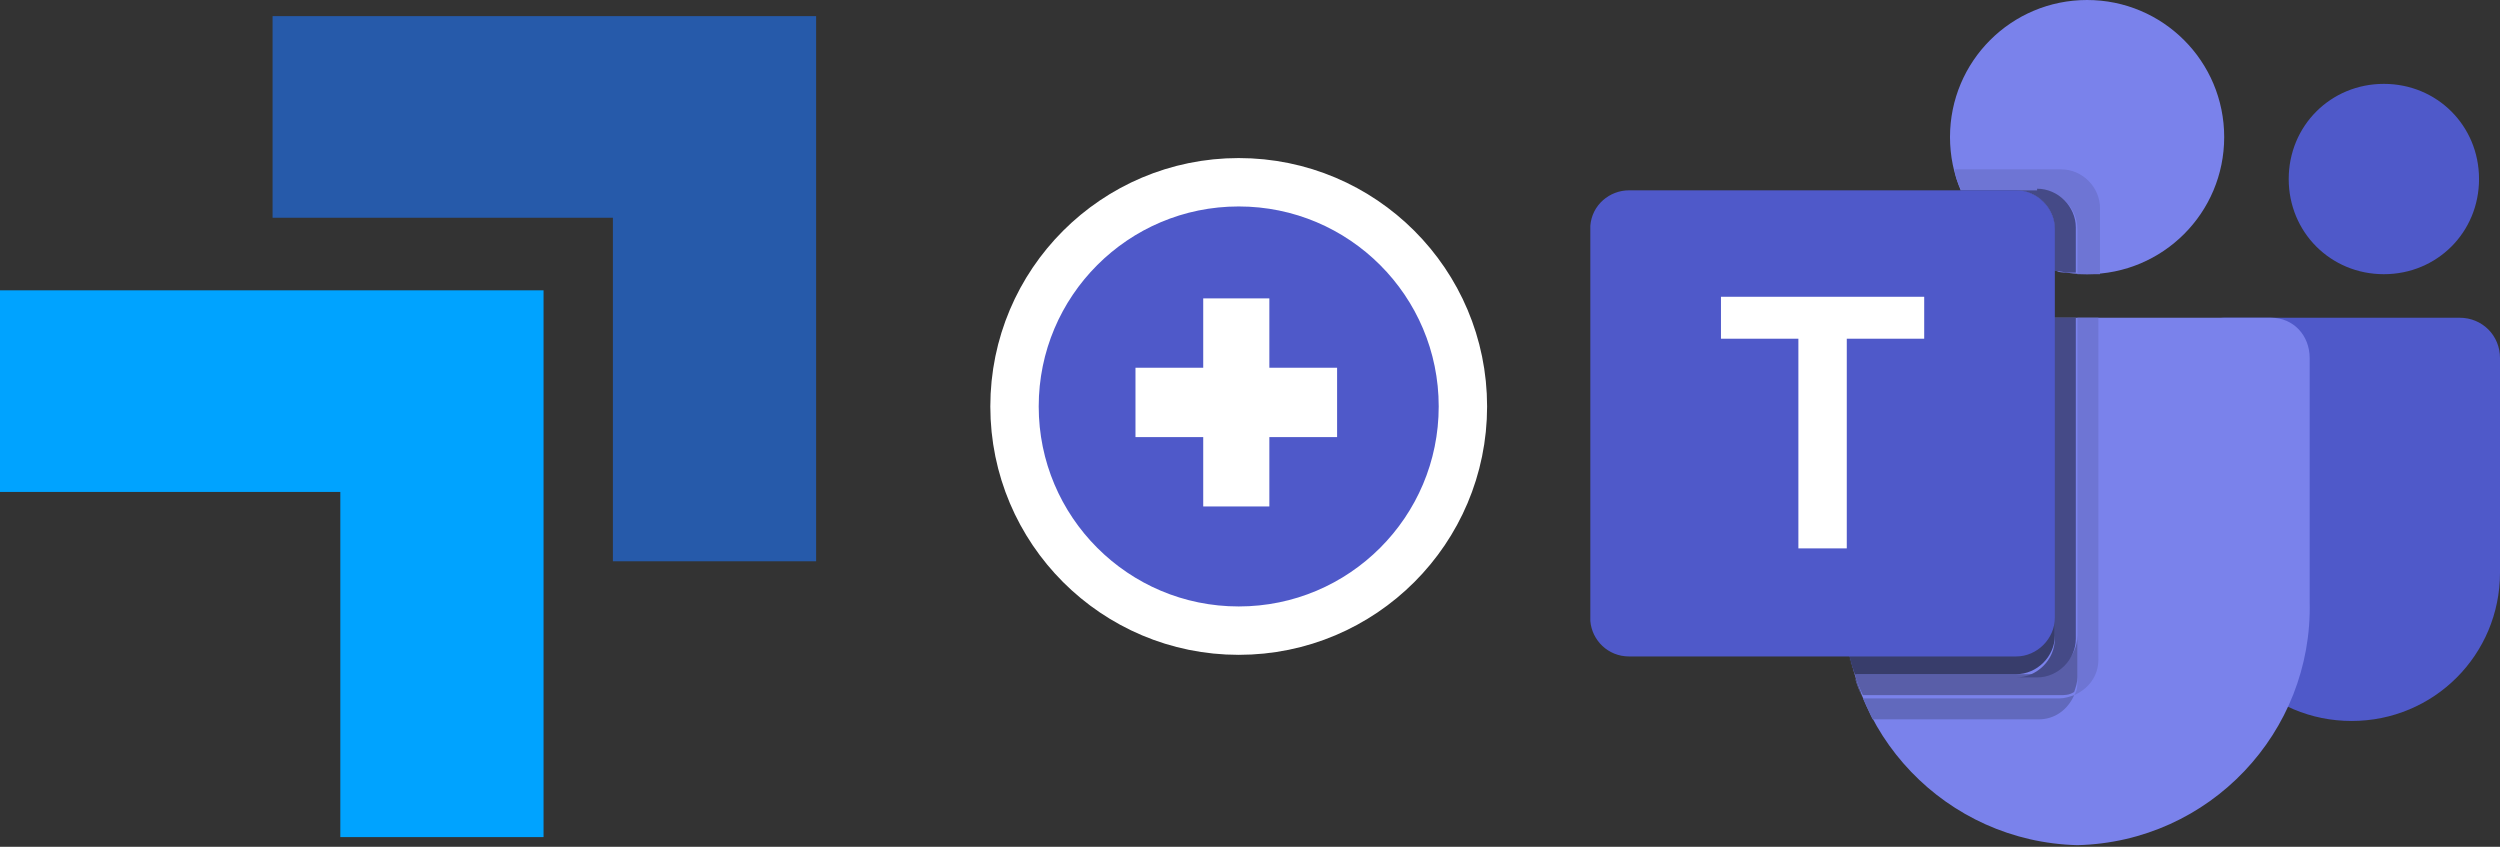
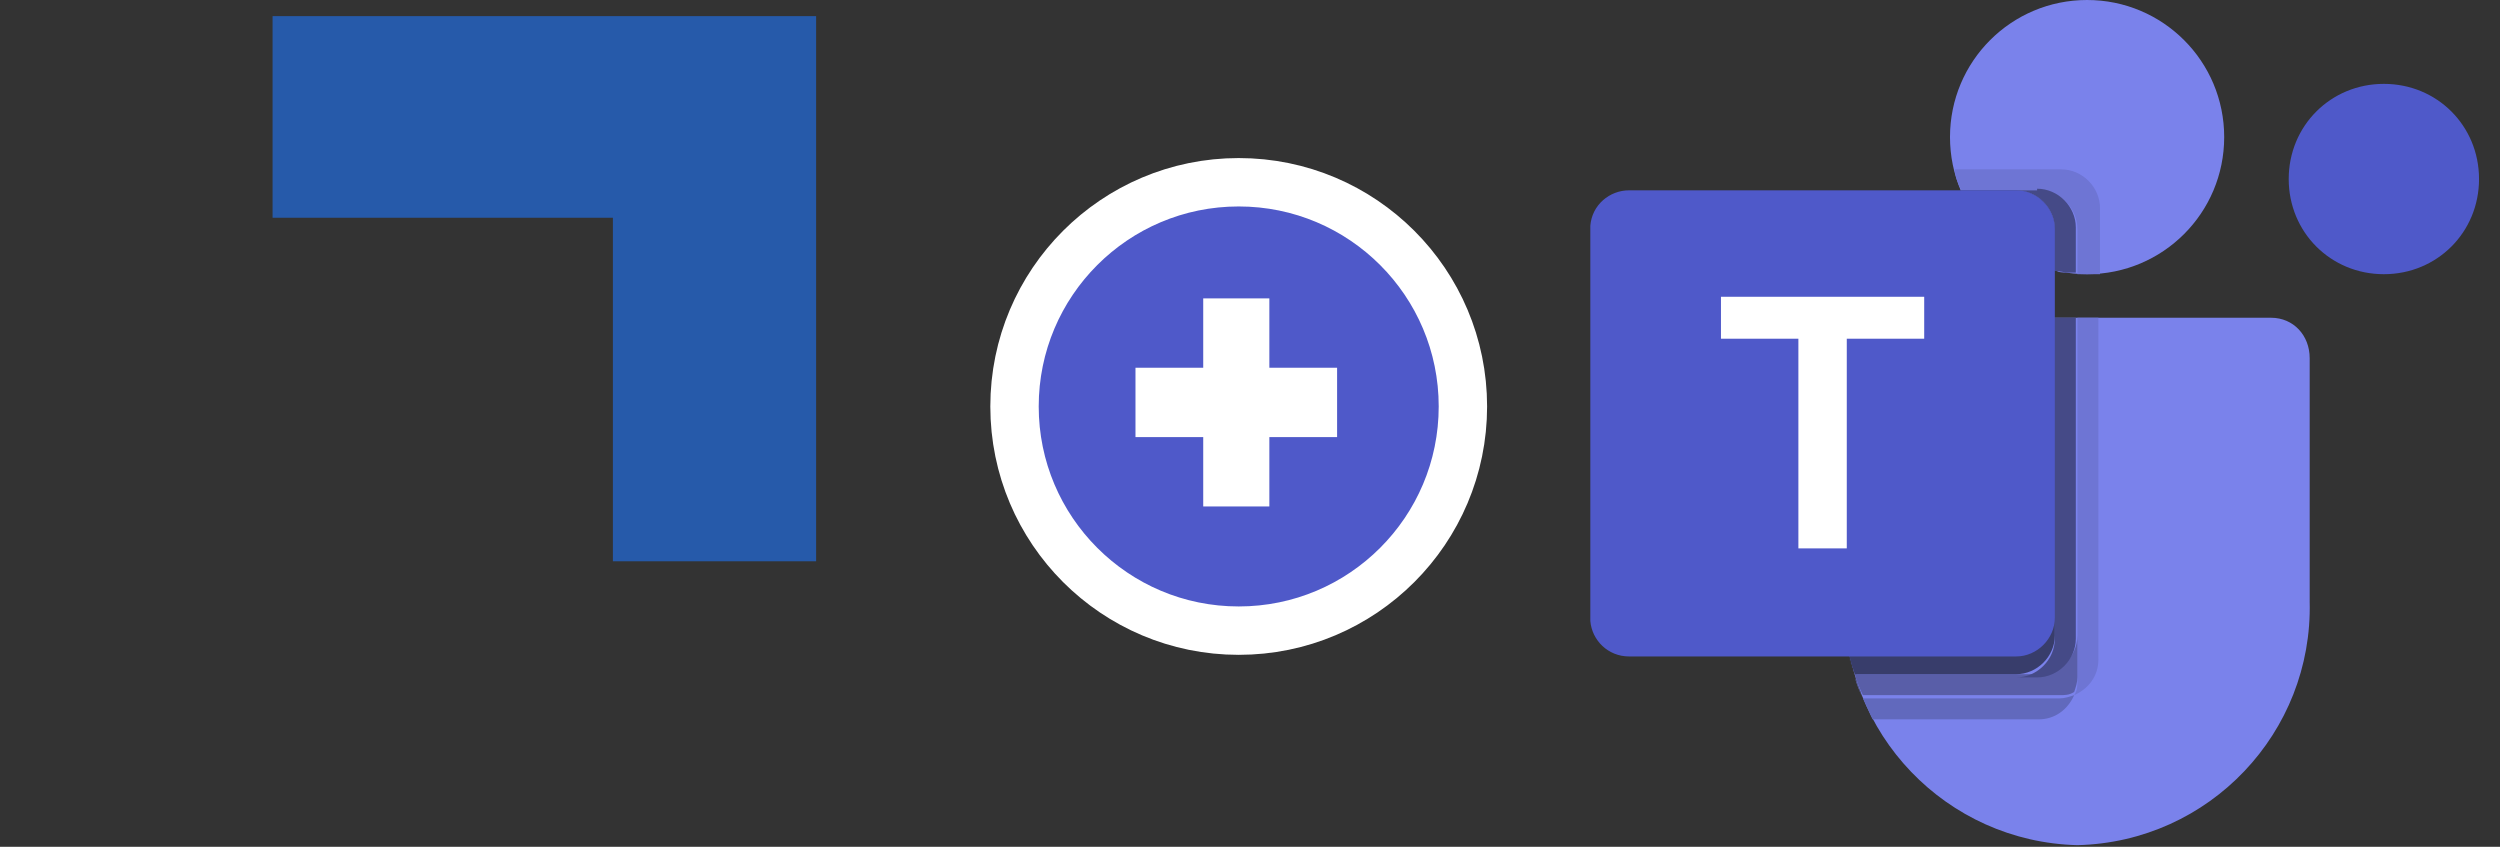
<svg xmlns="http://www.w3.org/2000/svg" id="Laag_1" version="1.1" viewBox="0 0 155 52.5">
  <rect x="0" y="0" width="155" height="52.5" fill="#333333" stroke="none" />
  <defs>
    <style>
      .st0, .st1 {
        fill: none;
      }

      .st2 {
        fill: #00a3ff;
      }

      .st3 {
        fill: #6169bd;
      }

      .st4 {
        fill: #919191;
      }

      .st5 {
        fill: #e5e5e5;
      }

      .st6 {
        fill: #757575;
      }

      .st7 {
        fill: #595ea8;
      }

      .st8 {
        fill: #6e75d4;
      }

      .st9 {
        fill: #454a87;
      }

      .st10 {
        clip-path: url(#clippath-3);
      }

      .st1 {
        stroke: #fff;
        stroke-width: 3px;
      }

      .st11 {
        fill: #7a82eb;
      }

      .st12 {
        fill: #fff;
      }

      .st13 {
        fill: #b8b8b8;
      }

      .st14 {
        fill: #4f59c9;
      }

      .st15 {
        fill: #265aaa;
      }

      .st16 {
        clip-path: url(#clippath);
      }

      .st17 {
        fill: #383d6b;
      }
    </style>
    <clipPath id="clippath">
      <rect class="st0" width="155" height="52.5" />
    </clipPath>
    <clipPath id="clippath-3">
      <rect class="st0" width="155" height="52.5" />
    </clipPath>
  </defs>
  <g class="st16">
-     <path class="st14" d="M137.9,19.7h14.6c1.4,0,2.5,1.1,2.5,2.5v13.3c0,5.1-4.1,9.2-9.2,9.2h0c-5.1,0-9.2-4.1-9.2-9.2h0v-14.5c0-.7.6-1.3,1.3-1.3" />
    <path class="st14" d="M147.8,5.2c3.3,0,5.9,2.6,5.9,5.9s-2.6,5.9-5.9,5.9-5.9-2.6-5.9-5.9,2.6-5.9,5.9-5.9" />
    <path class="st11" d="M129.4,0C134.1,0,137.9,3.8,137.9,8.5s-3.8,8.5-8.5,8.5-8.5-3.8-8.5-8.5S124.7,0,129.4,0" />
    <path class="st11" d="M140.8,19.7h-24c-1.4,0-2.4,1.2-2.4,2.5v15.1c-.2,8.2,6.3,14.9,14.4,15.1,8.2-.2,14.6-7,14.4-15.1v-15.1c0-1.4-1-2.5-2.4-2.5" />
    <path class="st8" d="M130.1,19.7h-1.3v22.5c0,.3,0,.6-.2.9.9-.4,1.5-1.2,1.5-2.2v-21.2Z" />
    <path class="st3" d="M114.3,37.4c0,1.5.2,3.1.7,4.6-.5-1.5-.7-3-.7-4.6M115,42c.1.4.3.9.5,1.3-.2-.4-.3-.9-.5-1.3M128.6,43.1c-.3.1-.6.2-.9.2h-12.2c.2.4.4.9.6,1.3h10.3c1,0,1.8-.6,2.2-1.5" />
    <path class="st13" d="M116.7,19.7h0c-1.3,0-2.4,1.1-2.4,2.5h0s0,0,0,0h0c0-1.3,1.1-2.4,2.4-2.5M114.3,22.2v15.1h0s0,0,0,0v-15.1h0" />
    <path class="st7" d="M114.3,22.1h0s0,0,0,0h0v15.1h0s0,0,0,0c0,1.5.2,3.1.7,4.6.1.4.3.9.5,1.3h12.2c.3,0,.6,0,.9-.2.1-.3.2-.6.2-.9v-2.6c0,1.3-1.1,2.4-2.4,2.4h-11.3s0,0,0,0c-.4-1.5-.7-3-.7-4.5v-15.1s0,0,0,0" />
    <path class="st9" d="M128.7,19.7h-1.3v19.9c0,1.3-1.1,2.4-2.4,2.4h-10s0,0,0,0c0,0,0,0,0,0h11.3c1.3,0,2.4-1.1,2.4-2.4v-19.9Z" />
    <path class="st9" d="M114.3,37.3c0,1.5.2,3.1.7,4.5-.4-1.5-.7-3-.7-4.5" />
    <path class="st6" d="M127.4,19.7h-10.7c-1.3,0-2.4,1.1-2.4,2.5h0c0-1.3,1.1-2.4,2.4-2.5h10.7Z" />
    <path class="st17" d="M127.4,19.7h-10.7c-1.3,0-2.4,1.1-2.4,2.5,0,0,0,0,0,0v15.1c0,1.5.2,3.1.7,4.5,0,0,0,0,0,0h10c1.3,0,2.4-1.1,2.4-2.4v-19.9Z" />
-     <path class="st5" d="M128.1,16.9c.2,0,.3,0,.5,0h0c-.2,0-.3,0-.5,0h0" />
+     <path class="st5" d="M128.1,16.9c.2,0,.3,0,.5,0c-.2,0-.3,0-.5,0h0" />
    <path class="st8" d="M127.7,10.5h-6.5c0,.4.2.9.4,1.3,1.1,2.5,3.2,4.4,5.9,5,.2,0,.4,0,.6.1h0c-.2,0-.4,0-.6-.1-1.6-.4-3-1.2-4.1-2.3-.8-.8-1.4-1.7-1.8-2.7h4.8c1.3,0,2.4,1.1,2.4,2.4v2.8c0,0-.1,0-.2,0h0c0,0,.1,0,.2,0,.2,0,.4,0,.7,0s.4,0,.7,0v-4.1c0-1.3-1.1-2.4-2.4-2.4" />
    <path class="st4" d="M128.1,16.9c.2,0,.3,0,.5,0-.2,0-.3,0-.5,0" />
    <path class="st9" d="M126.3,11.8h-1.3c1.3,0,2.4,1.1,2.4,2.4v2.6c-1.6-.4-3-1.2-4.1-2.3,1.1,1.1,2.5,1.9,4.1,2.3.2,0,.4,0,.6.1.2,0,.3,0,.5,0,0,0,.1,0,.2,0v-2.8c0-1.3-1.1-2.4-2.4-2.4" />
    <path class="st7" d="M125,11.8h-3.5c.4,1,1.1,2,1.8,2.7-.8-.8-1.4-1.7-1.8-2.7h3.5,0" />
    <path class="st17" d="M125,11.8h-3.5c.4,1,1.1,2,1.8,2.7,1.1,1.1,2.5,1.9,4.1,2.3v-2.6c0-1.3-1.1-2.4-2.4-2.4" />
  </g>
  <path class="st14" d="M101,11.8c-1.2,0-2.3.9-2.4,2.2v24.5c.1,1.2,1.1,2.2,2.4,2.2h24c1.3,0,2.4-1.1,2.4-2.4V14.2c0-1.3-1.1-2.4-2.4-2.4h-24Z" />
  <polygon class="st12" points="119.3 21 114.5 21 114.5 34 111.5 34 111.5 21 106.7 21 106.7 18.4 119.3 18.4 119.3 21" />
  <g class="st10">
    <path class="st14" d="M76.8,39.1c7.7,0,13.9-6.2,13.9-13.9s-6.2-13.9-13.9-13.9-13.9,6.2-13.9,13.9,6.2,13.9,13.9,13.9" />
    <circle class="st1" cx="76.8" cy="25.2" r="13.9" />
  </g>
  <polygon class="st12" points="82.9 27.1 82.9 22.8 78.7 22.8 78.7 18.5 74.6 18.5 74.6 22.8 70.4 22.8 70.4 27.1 74.6 27.1 74.6 31.4 78.7 31.4 78.7 27.1 82.9 27.1" />
  <polygon class="st15" points="50.6 1 16.9 1 16.9 13.5 38 13.5 38 34.8 50.6 34.8 50.6 12.5 50.6 12.5 50.6 1" />
-   <polygon class="st2" points="0 18 0 30.5 21.1 30.5 21.1 51.9 33.7 51.9 33.7 29.5 33.7 29.5 33.7 18 0 18" />
</svg>